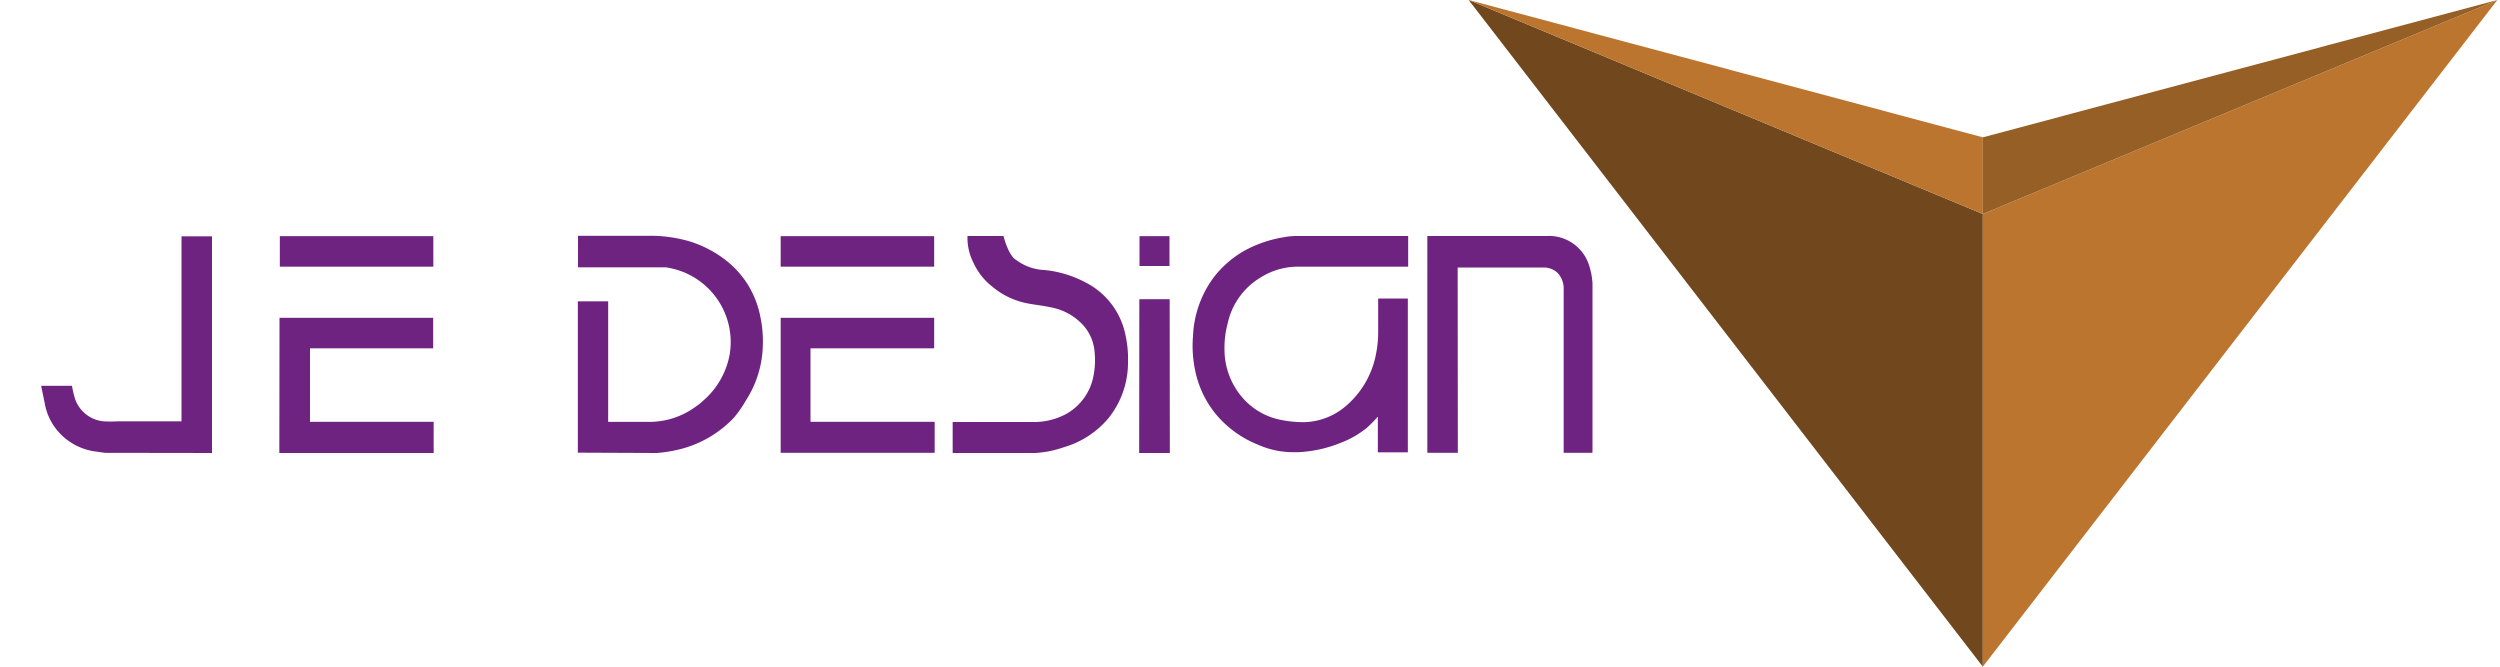
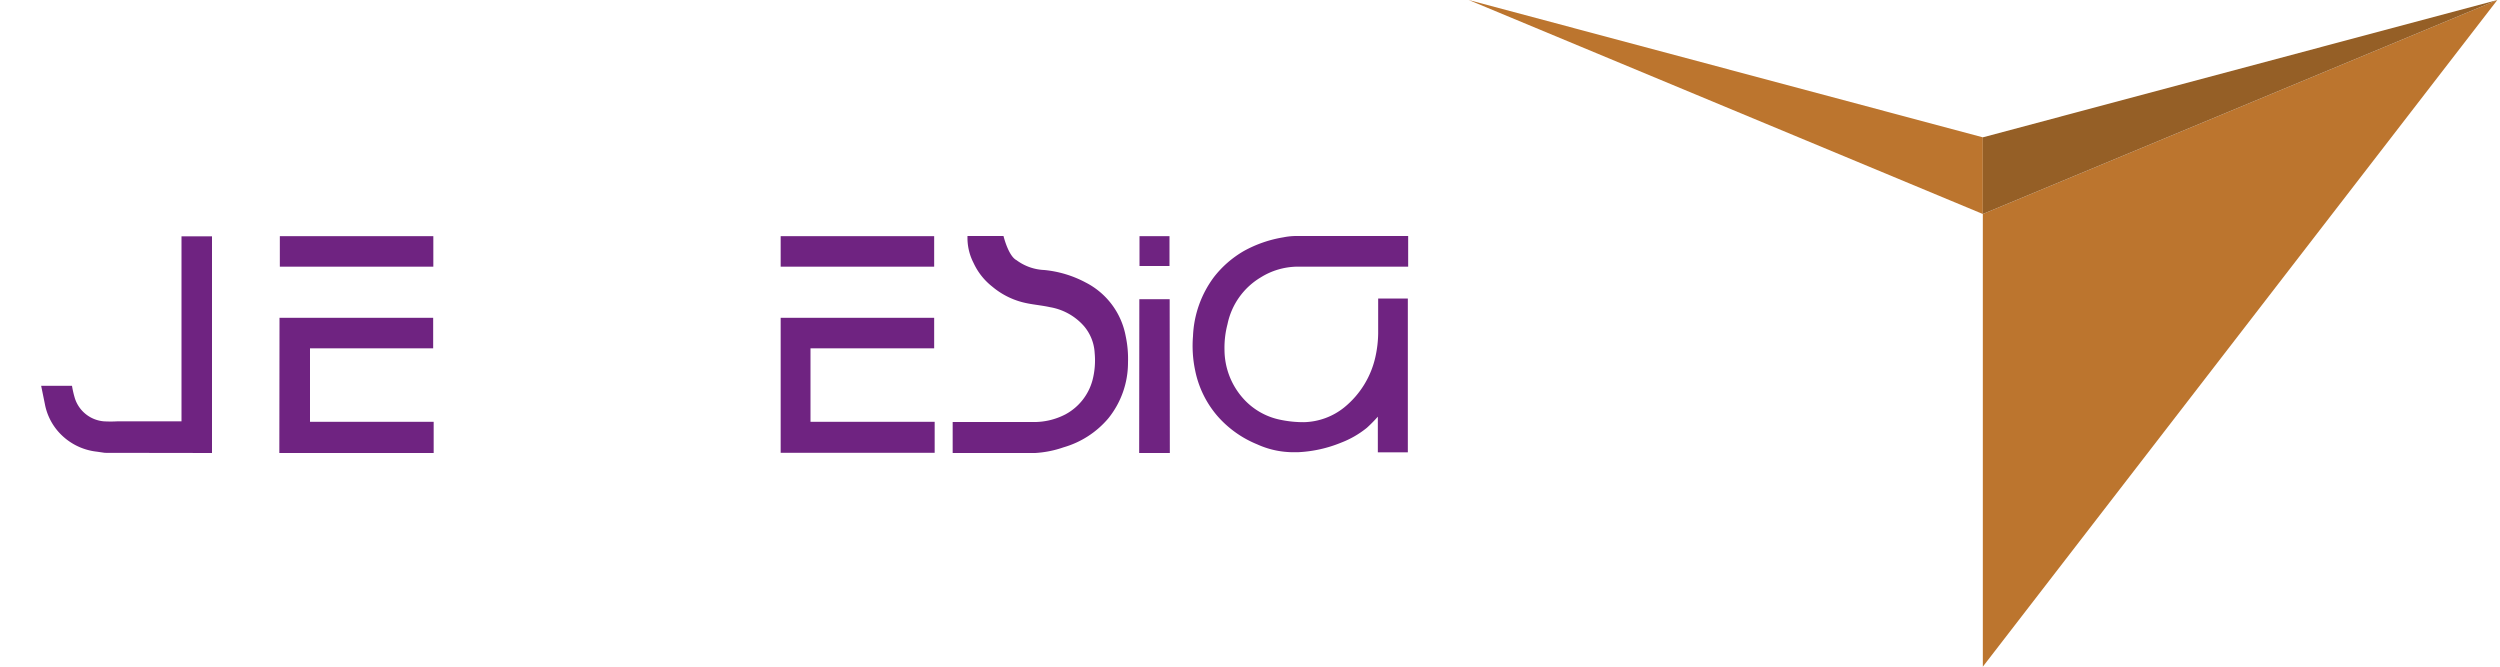
<svg xmlns="http://www.w3.org/2000/svg" id="Ebene_1" data-name="Ebene 1" viewBox="0 0 150 40">
  <defs>
    <style>.cls-1{fill:none;}.cls-2{clip-path:url(#clip-path);}.cls-3{fill:#6f2381;}.cls-4{fill:#71471d;}.cls-5{fill:#bc752e;}.cls-6{fill:#955f26;}</style>
    <clipPath id="clip-path">
      <rect class="cls-1" x="2.44" y="14.15" width="93.16" height="13.02" />
    </clipPath>
  </defs>
  <g id="JE_DESIGN_Logo_HKS34_ohne_Bindestrich_ohne_R">
    <g class="cls-2">
      <g class="cls-2">
        <path class="cls-3" d="M77.43,27.13a5.24,5.24,0,0,1-2-.47A6.35,6.35,0,0,1,73.08,25a6,6,0,0,1-1.37-2.77,7.13,7.13,0,0,1-.13-2.06,6.35,6.35,0,0,1,1.26-3.55,6.19,6.19,0,0,1,1.81-1.57A7.34,7.34,0,0,1,77,14.24a4,4,0,0,1,.85-.08h6.64V16h-.21c-2.16,0-4.32,0-6.48,0a4.22,4.22,0,0,0-2.15.64,4.27,4.27,0,0,0-2,2.81A5.57,5.57,0,0,0,73.47,21a4.4,4.4,0,0,0,1.08,2.86,4.06,4.06,0,0,0,2.29,1.33,6.68,6.68,0,0,0,1.41.14,4,4,0,0,0,2.41-.89,5.41,5.41,0,0,0,1.88-3.1A6.88,6.88,0,0,0,82.69,20c0-.69,0-1.38,0-2.09h1.78v9c0,.07,0,.15,0,.23h-1.8V25a8.36,8.36,0,0,1-.66.67,5.71,5.71,0,0,1-1.57.9,7.75,7.75,0,0,1-2.51.56Z" />
-         <path class="cls-3" d="M34.67,27.16l0-9.08h1.82v7.23h2.62a4.67,4.67,0,0,0,2.63-.91,2.94,2.94,0,0,0,.44-.35,4.79,4.79,0,0,0,1.61-2.84,4.53,4.53,0,0,0-3.85-5.17c-.18,0-.47,0-.65,0-1.44,0-2.88,0-4.32,0h-.29V14.15c1.51,0,3.09,0,4.61,0a8.6,8.6,0,0,1,2.08.33,6.91,6.91,0,0,1,2.2,1.15,5.64,5.64,0,0,1,1.35,1.53A5.76,5.76,0,0,1,45.62,19a7.15,7.15,0,0,1,.15,1.72,6.33,6.33,0,0,1-1,3.28A6.92,6.92,0,0,1,44,25.1,6.72,6.72,0,0,1,40.6,27a8.57,8.57,0,0,1-1.18.18Z" />
-         <path class="cls-3" d="M87.47,27.18H85.64c0-.08,0-.16,0-.23V14.16h.23c2.3,0,4.61,0,6.91,0A2.53,2.53,0,0,1,95.37,16a4.28,4.28,0,0,1,.18,1c0,.44,0,.88,0,1.32V27a1.76,1.76,0,0,0,0,.23H93.82V27c0-3.2,0-6.41,0-9.61a1.38,1.38,0,0,0-.35-1,1.2,1.2,0,0,0-.82-.34c-1.69,0-3.38,0-5.08,0h-.11Z" />
        <path class="cls-3" d="M57.16,27.18c0-.52,0-1,0-1.57v-.29h.21c1.52,0,3,0,4.56,0a4.08,4.08,0,0,0,2-.46,3.3,3.3,0,0,0,1.62-2.05,4.72,4.72,0,0,0,.13-1.63,2.71,2.71,0,0,0-.63-1.6A3.49,3.49,0,0,0,63,18.43c-.45-.1-.91-.14-1.36-.23a4.62,4.62,0,0,1-2.1-1,3.85,3.85,0,0,1-1.13-1.43,3.28,3.28,0,0,1-.36-1.61h2.16v0s.29,1.2.78,1.45a3,3,0,0,0,1.66.59,6.6,6.6,0,0,1,2.49.75,4.54,4.54,0,0,1,2.4,3.21,6.54,6.54,0,0,1,.14,1.59A5.32,5.32,0,0,1,66.5,25.1a5.51,5.51,0,0,1-2.69,1.74,6.26,6.26,0,0,1-1.7.34Z" />
        <polygon class="cls-3" points="16.77 19.32 16.77 19.07 25.99 19.07 25.99 20.9 18.6 20.9 18.6 25.31 26.02 25.31 26.02 27.18 16.76 27.18 16.77 19.32" />
        <polygon class="cls-3" points="46.84 19.32 46.84 19.07 56.05 19.07 56.05 20.9 48.63 20.9 48.63 25.31 56.08 25.31 56.08 27.18 46.84 27.18 46.84 19.32" />
        <path class="cls-3" d="M6.29,27.17l-.48-.07a3.6,3.6,0,0,1-2.12-1,3.48,3.48,0,0,1-1-1.87l-.22-1.08H4.32a5.79,5.79,0,0,0,.18.77,2,2,0,0,0,1.73,1.36,7.49,7.49,0,0,0,.82,0h3.84V14.18h1.83v.23c0,4.17,0,8.59,0,12.77Z" />
        <polygon class="cls-3" points="70.19 27.18 68.35 27.18 68.36 17.95 70.18 17.95 70.19 27.18" />
        <rect class="cls-3" x="16.79" y="14.17" width="9.21" height="1.83" />
        <rect class="cls-3" x="46.84" y="14.17" width="9.21" height="1.83" />
        <rect class="cls-3" x="68.37" y="14.17" width="1.8" height="1.79" />
      </g>
    </g>
  </g>
-   <polyline class="cls-4" points="88.12 0 118.97 12.84 118.97 40" />
  <polyline class="cls-5" points="88.12 0 118.97 12.84 118.97 8.24 88.12 0" />
  <polyline class="cls-5" points="149.84 0 118.97 12.84 118.97 40" />
  <polyline class="cls-6" points="149.84 0 118.97 12.84 118.97 8.24 149.84 0" />
</svg>